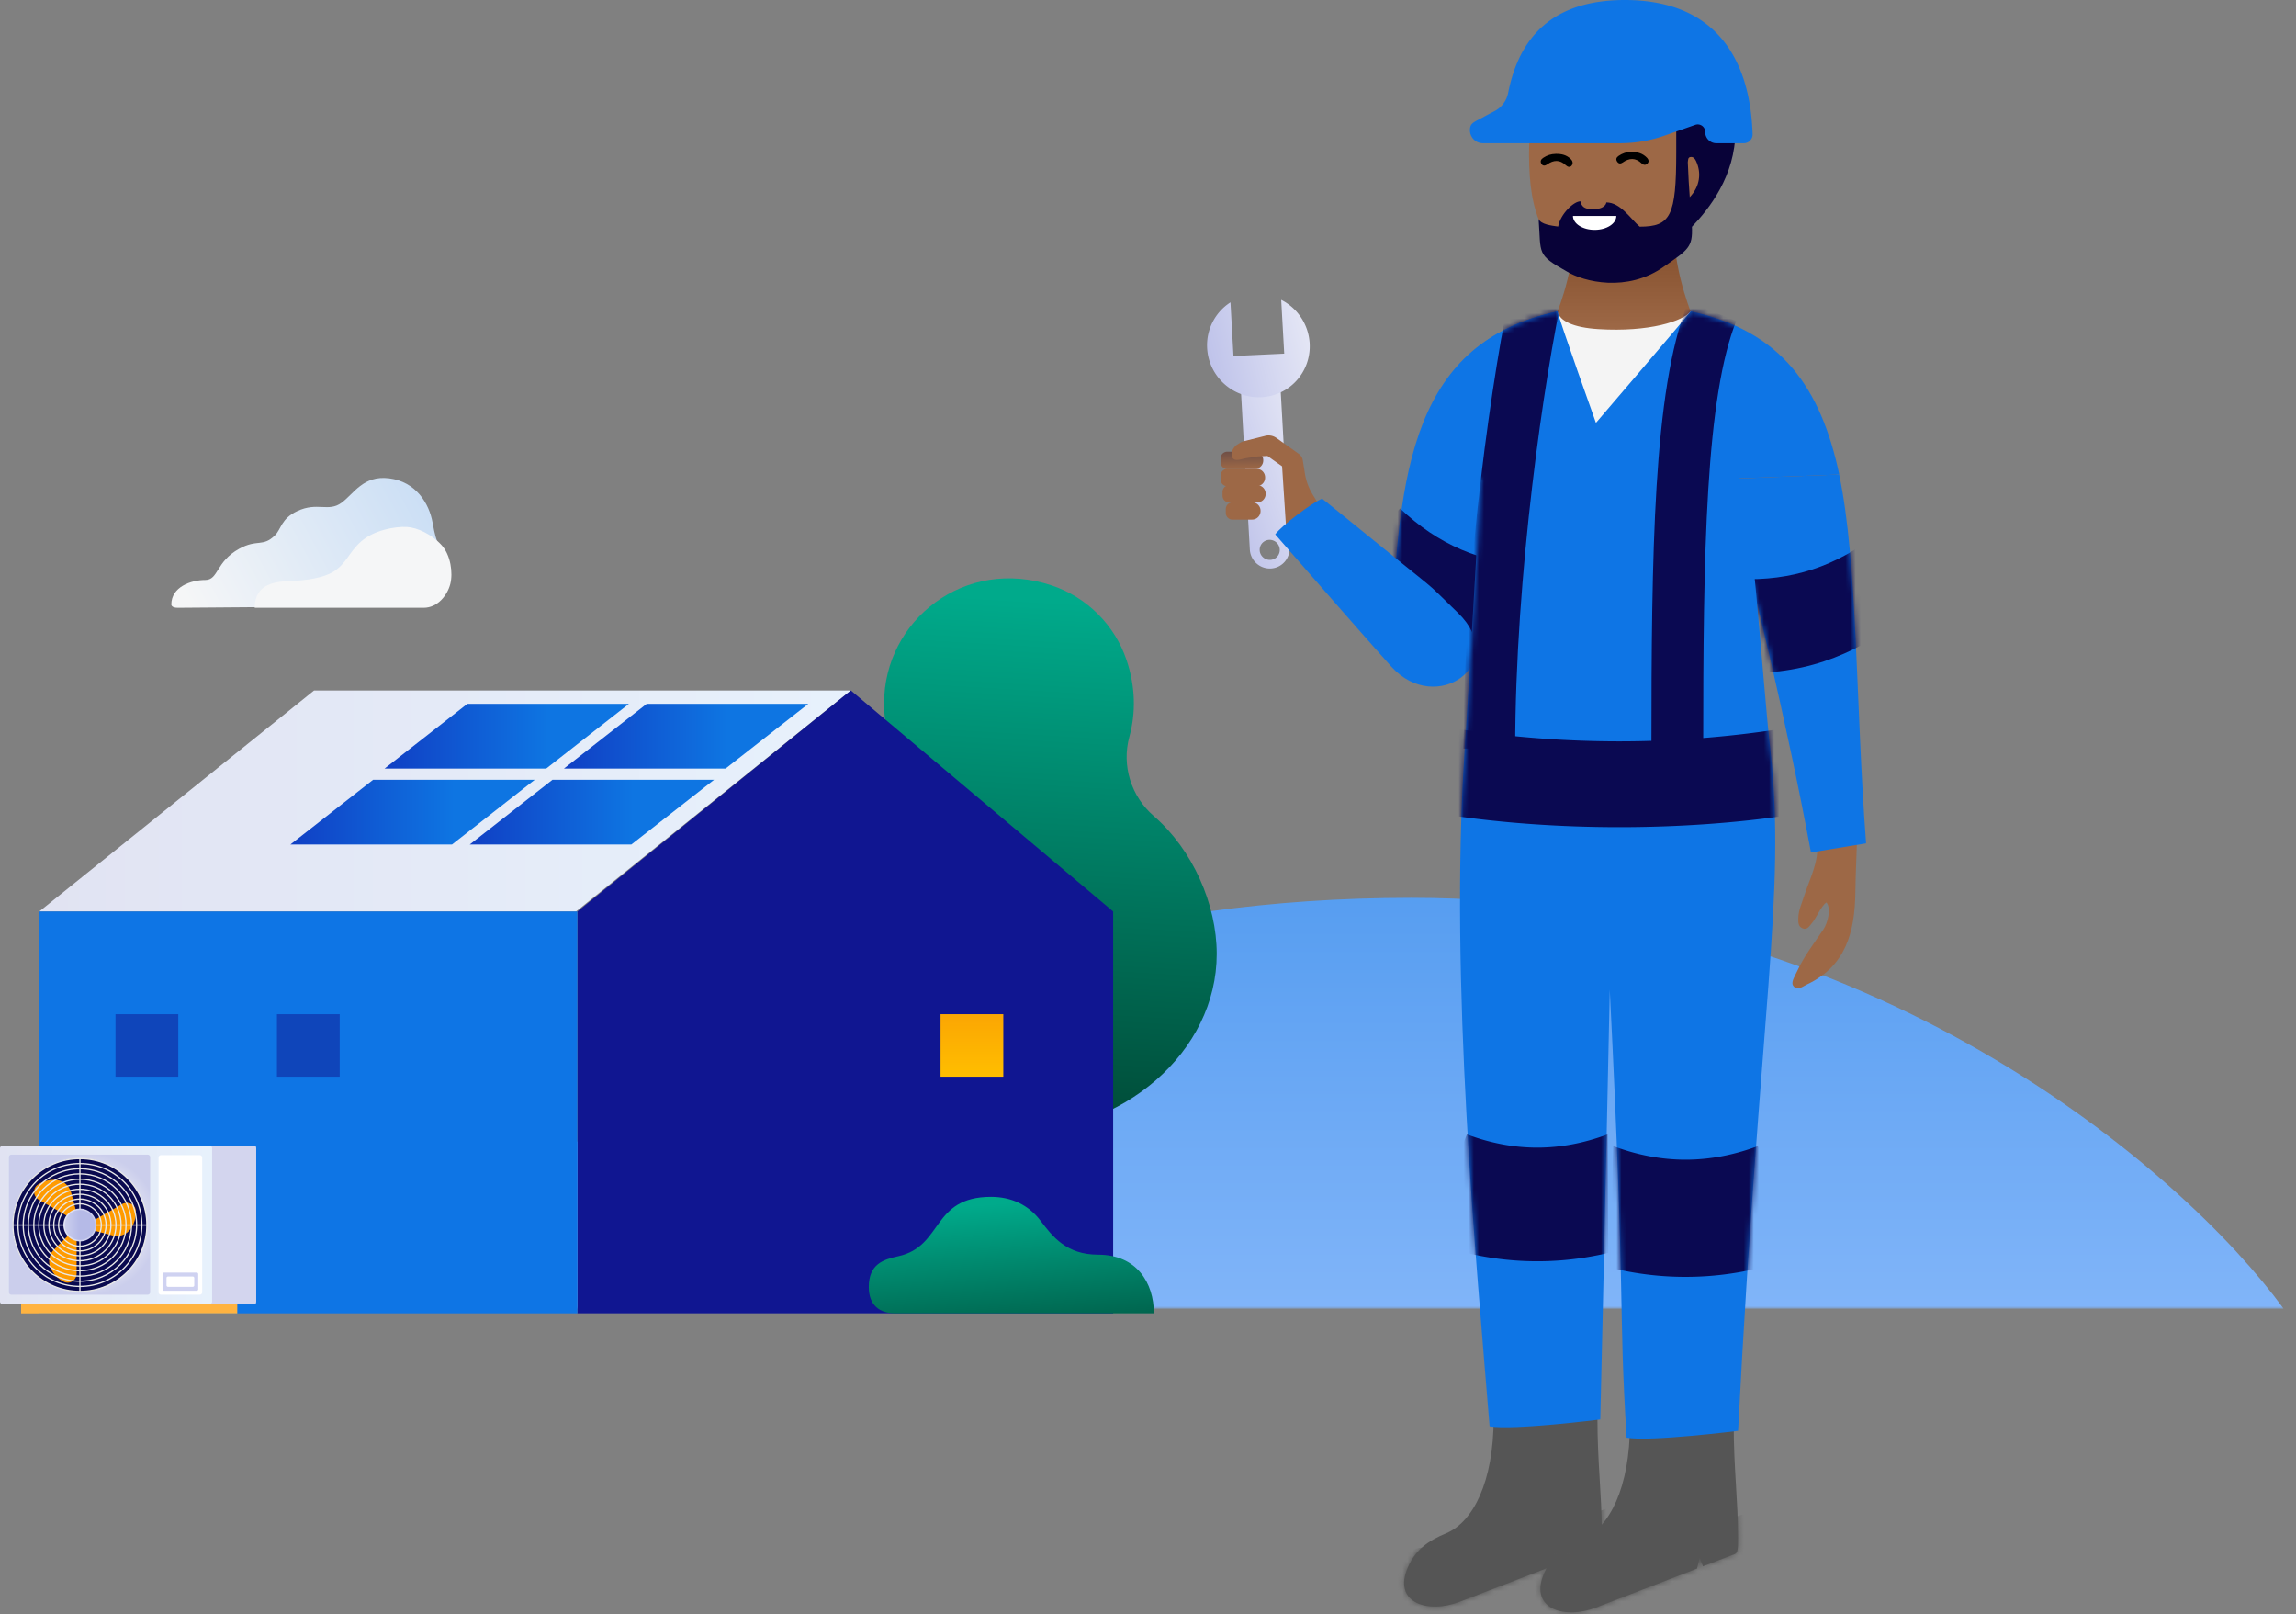
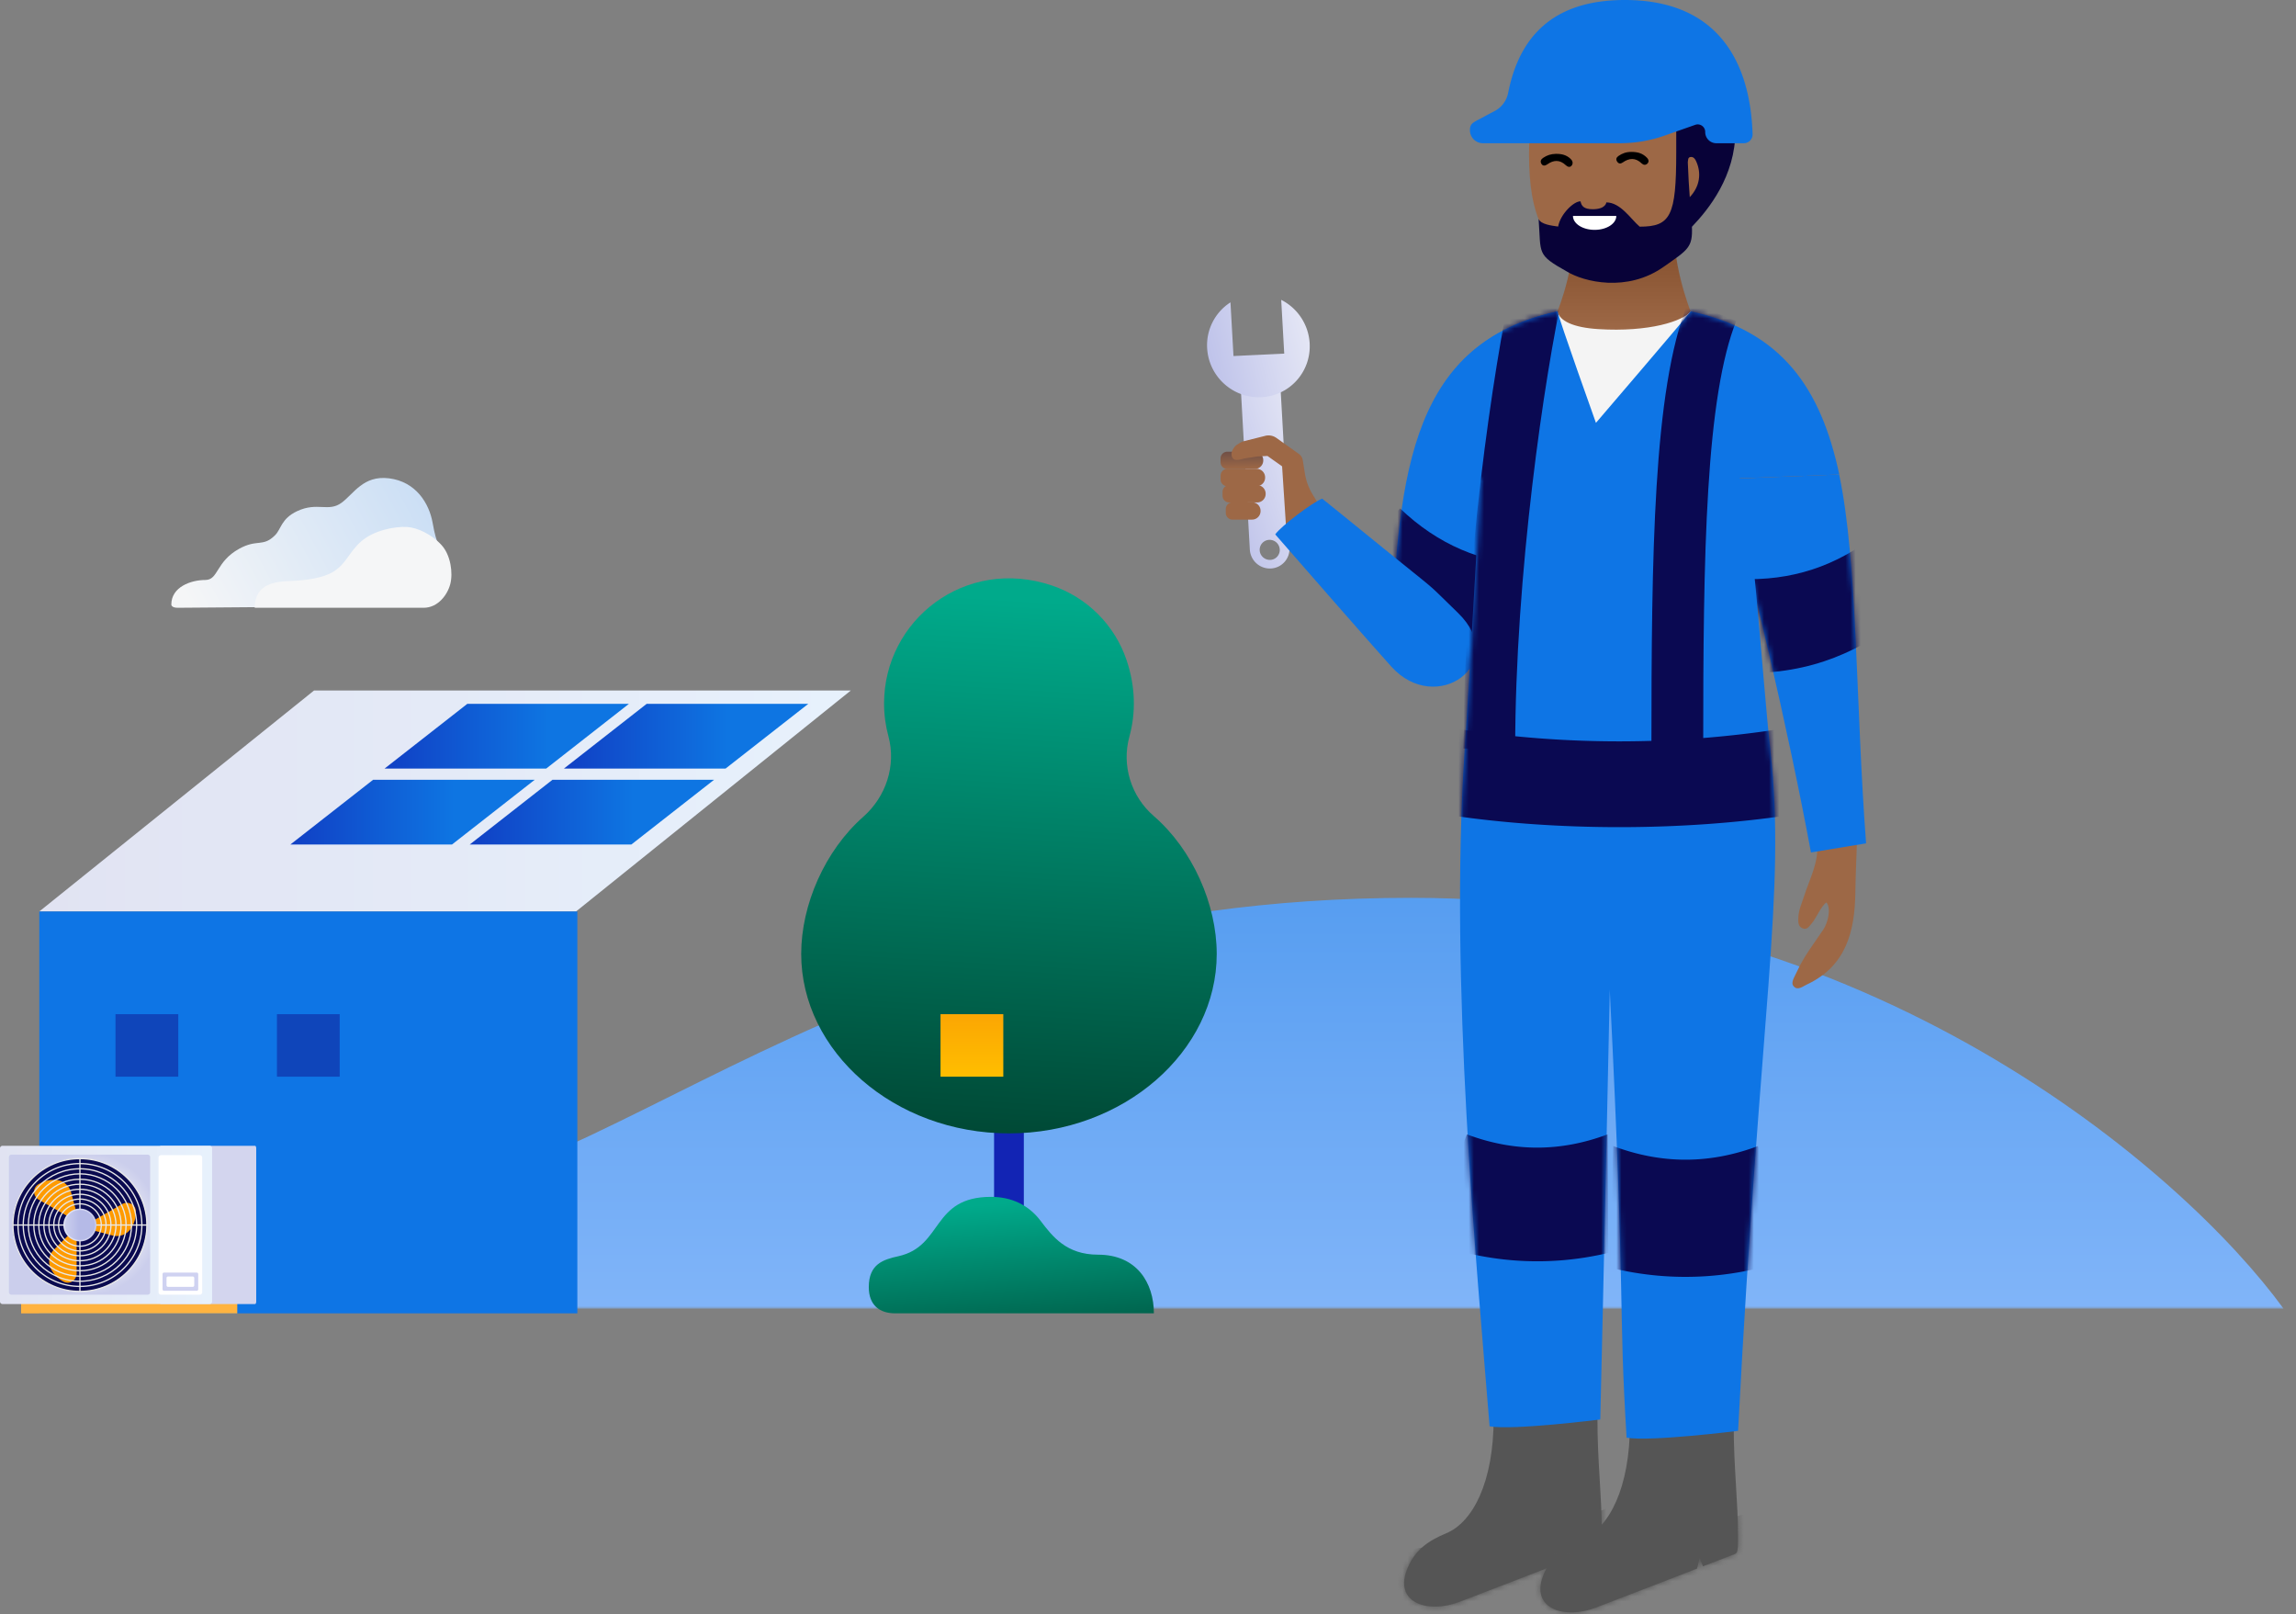
<svg xmlns="http://www.w3.org/2000/svg" width="451" height="317" fill="none">
  <rect width="100%" height="100%" fill="#808080" stroke="none" />
  <mask id="a" style="mask-type:alpha" maskUnits="userSpaceOnUse" x="30" y="80" width="421" height="177">
    <path fill="#D9D9D9" d="M30.125 80h420v177h-420z" />
  </mask>
  <g mask="url(#a)">
    <path d="M277.211 176.316c90.136 0 151.786 53.789 171.344 80.684h-842.43c37.84-62.754 107.568-125.935 235.97-125.935 128.401 0 173.895 105.871 225.34 105.871 51.446 0 97.105-60.62 209.776-60.62z" fill="url(#paint0_linear_1240_10744)" />
  </g>
  <path d="M76.401 93.93c5.339.655 7.908 4.975 8.575 8.73.88 4.975 1.408 3.964 2.363 7.398.563 2.021.954 5.853-.636 7.251-1.595 1.397-3.981 1.56-5.592 1.63.082.066-44.438.418-46.187.418-1.27 0-1.27-.589-1.27-.643 0-3.453 3.857-4.816 6.67-4.816 2.612 0 2.034-3.569 6.655-6.128 3.57-1.978 4.644-.259 7.05-2.659 1.238-1.235 1.183-3.248 4.35-4.735 3.976-1.862 6.13.252 8.71-1.641 2.425-1.777 4.264-5.424 9.308-4.804h.004z" fill="url(#paint1_linear_1240_10744)" />
  <path d="M79.952 103.49c2.016.121 4.822 1.413 6.787 3.562 1.779 1.943 2.28 5.44 1.705 7.659-.545 2.096-2.415 4.646-5.233 4.646H50.034c0-4.906 4.35-5.169 7.215-5.274 2.93-.105 6.285-.603 8.223-1.805 2.572-1.591 2.988-3.712 5.386-5.882 2.552-2.311 6.825-3.04 9.09-2.906h.004z" fill="#F5F6F7" />
  <path d="M200.668 200.9h-4.962a.442.442 0 00-.442.443v53.18c0 .244.198.442.442.442h4.962a.442.442 0 00.442-.442v-53.18a.442.442 0 00-.442-.443z" fill="#1224B4" />
  <path d="M221.844 144.661c1.267-4.605 1.228-9.758-.554-15.031-2.316-6.864-7.746-12.308-14.609-14.628-17.136-5.787-33.025 6.819-33.025 23.138 0 2.227.297 4.387.851 6.436 1.564 5.761-.468 11.892-4.949 15.837-7.515 6.62-12.18 17.251-12.18 26.923 0 19.148 18.271 35.242 40.811 35.242S239 206.484 239 187.336c0-9.752-4.744-20.488-12.378-27.095-4.441-3.839-6.335-9.917-4.778-15.58z" fill="url(#paint2_linear_1240_10744)" />
  <path d="M167.132 135.595H61.696L7.718 178.999h105.43l53.984-43.404z" fill="url(#paint3_linear_1240_10744)" />
  <path d="M105.04 153.132H73.294L57.04 165.847h31.747l16.253-12.715z" fill="url(#paint4_linear_1240_10744)" />
  <path d="M140.27 153.132h-31.746l-16.255 12.715h31.748l16.253-12.715z" fill="url(#paint5_linear_1240_10744)" />
  <path d="M123.535 138.226H91.79L75.535 150.94h31.748l16.252-12.714z" fill="url(#paint6_linear_1240_10744)" />
  <path d="M158.765 138.226H127.02l-16.255 12.714h31.748l16.252-12.714z" fill="url(#paint7_linear_1240_10744)" />
-   <path fill-rule="evenodd" clip-rule="evenodd" d="M113.407 178.999l53.724-43.404 51.523 43.404h.001v78.916H113.406v-78.916h.001z" fill="#101691" />
  <path d="M113.407 178.999H7.718v78.917h105.689v-78.917z" fill="#0E75E5" />
  <path d="M46.608 255.938H4.15v1.986h42.457v-1.986z" fill="#FFB340" />
  <path d="M31.345 225.499c0-.266.1-.482.222-.482h18.54c.122 0 .221.216.221.482v30.109c0 .267-.099.483-.221.483h-18.54c-.122 0-.222-.216-.222-.483v-30.109z" fill="#D3D5EE" />
  <path d="M0 225.499c0-.266.218-.482.487-.482h40.69c.268 0 .486.216.486.482v30.109a.485.485 0 01-.486.483H.487a.485.485 0 01-.487-.483v-30.109z" fill="url(#paint8_linear_1240_10744)" />
  <path d="M1.753 227.236c0-.267.218-.483.487-.483h26.769c.269 0 .487.216.487.483v26.538a.485.485 0 01-.487.483H2.239a.485.485 0 01-.486-.483v-26.538z" fill="url(#paint9_radial_1240_10744)" />
  <path d="M31.15 227.333v26.442c0 .266.218.482.487.482h7.593a.484.484 0 00.487-.482v-26.442a.484.484 0 00-.487-.482h-7.593a.484.484 0 00-.487.482z" fill="#fff" />
  <path d="M15.667 253.614c7.27 0 13.162-5.842 13.162-13.048s-5.893-13.048-13.162-13.048c-7.269 0-13.162 5.842-13.162 13.048s5.893 13.048 13.162 13.048z" fill="#0A0A50" />
  <path d="M14.52 242.536a2.618 2.618 0 01-.152-.093 2.056 2.056 0 01-.422-.38 2.013 2.013 0 01-.147.165l-3.149 3.121a3.33 3.33 0 00-.949 1.817 3.288 3.288 0 00.303 2.023 5.824 5.824 0 002.481 2.51 1.734 1.734 0 001.797-.11c.494-.356.783-.928.771-1.533v-7.038c0-.094-.008-.187-.025-.281a2.085 2.085 0 01-.502-.201h-.006z" fill="#FF9B00" />
  <path d="M17.296 240.72c0 .955-.78 1.728-1.743 1.728a1.735 1.735 0 01-1.744-1.728c0-.955.78-1.729 1.744-1.729.963 0 1.743.774 1.743 1.729z" fill="#101690" />
  <path d="M14.06 239.256a2.048 2.048 0 01.585-.413c.053-.025.106-.047.159-.069.066-.025.136-.047.208-.066.058-.017.12-.028.18-.039a2.47 2.47 0 01-.072-.209l-1.152-4.266a3.344 3.344 0 00-3.029-2.474 5.884 5.884 0 00-3.434.875c-.239.146-.436.35-.577.592a1.737 1.737 0 00-.222 1.051 1.84 1.84 0 00.94 1.376l.625.358.214.124.22.127 5.096 2.917c.084.047.17.085.259.118v-.002zM25.686 236.382a1.874 1.874 0 00-1.724.104l-.616.353-.214.124-.22.126-5.097 2.918a1.444 1.444 0 00-.233.162c.047.173.075.352.075.531 0 .058 0 .119-.005.176a3.68 3.68 0 01-.02.171c-.01.071-.028.14-.044.212-.017.058-.036.115-.056.173.075.011.147.025.22.044l4.303 1.142c.68.185 1.399.152 2.06-.093a3.337 3.337 0 001.615-1.272 5.755 5.755 0 00.953-3.385 1.694 1.694 0 00-.992-1.486h-.005z" fill="#FF9B00" />
  <path d="M15.7 244.729c2.317 0 4.195-1.862 4.195-4.159 0-2.296-1.878-4.158-4.194-4.158-2.317 0-4.195 1.862-4.195 4.158 0 2.297 1.878 4.159 4.195 4.159z" stroke="#E8E8E8" stroke-width=".25" stroke-miterlimit="10" />
  <path d="M15.7 245.663c2.837 0 5.136-2.279 5.136-5.091 0-2.812-2.3-5.092-5.136-5.092-2.836 0-5.135 2.28-5.135 5.092s2.299 5.091 5.135 5.091z" stroke="#E8E8E8" stroke-width=".25" stroke-miterlimit="10" />
  <path d="M15.7 246.612c3.366 0 6.094-2.705 6.094-6.041 0-3.336-2.728-6.041-6.094-6.041-3.365 0-6.094 2.705-6.094 6.041 0 3.336 2.729 6.041 6.094 6.041z" stroke="#E8E8E8" stroke-width=".25" stroke-miterlimit="10" />
  <path d="M15.7 247.595c3.913 0 7.085-3.145 7.085-7.024s-3.172-7.024-7.085-7.024-7.085 3.145-7.085 7.024 3.172 7.024 7.085 7.024z" stroke="#E8E8E8" stroke-width=".25" stroke-miterlimit="10" />
  <path d="M15.7 248.586c4.465 0 8.085-3.589 8.085-8.015s-3.62-8.014-8.085-8.014c-4.464 0-8.084 3.588-8.084 8.014 0 4.426 3.62 8.015 8.084 8.015z" stroke="#E8E8E8" stroke-width=".25" stroke-miterlimit="10" />
  <path d="M15.7 249.558c5.006 0 9.065-4.024 9.065-8.986 0-4.963-4.059-8.987-9.065-8.987-5.006 0-9.064 4.024-9.064 8.987 0 4.962 4.058 8.986 9.064 8.986z" stroke="#E8E8E8" stroke-width=".25" stroke-miterlimit="10" />
  <path d="M15.7 250.617c5.597 0 10.133-4.498 10.133-10.046 0-5.548-4.536-10.046-10.133-10.046-5.596 0-10.133 4.498-10.133 10.046 0 5.548 4.537 10.046 10.133 10.046z" stroke="#E8E8E8" stroke-width=".25" stroke-miterlimit="10" />
  <path d="M15.7 251.614c6.152 0 11.138-4.944 11.138-11.042 0-6.099-4.986-11.042-11.138-11.042-6.15 0-11.137 4.943-11.137 11.042 0 6.098 4.986 11.042 11.137 11.042z" stroke="#E8E8E8" stroke-width=".25" stroke-miterlimit="10" />
  <path d="M15.7 252.631c6.719 0 12.165-5.399 12.165-12.06 0-6.661-5.446-12.06-12.165-12.06-6.718 0-12.165 5.399-12.165 12.06 0 6.661 5.447 12.06 12.165 12.06z" stroke="#E8E8E8" stroke-width=".25" stroke-miterlimit="10" />
  <path d="M15.7 253.615c7.266 0 13.156-5.84 13.156-13.043 0-7.204-5.89-13.043-13.156-13.043-7.266 0-13.156 5.839-13.156 13.043 0 7.203 5.89 13.043 13.156 13.043zM15.7 227.529v26.086M2.544 240.571h26.312" stroke="#E8E8E8" stroke-width=".25" stroke-miterlimit="10" />
  <path d="M15.7 243.794c1.796 0 3.251-1.443 3.251-3.223 0-1.78-1.456-3.223-3.25-3.223-1.796 0-3.252 1.443-3.252 3.223 0 1.78 1.456 3.223 3.251 3.223z" fill="url(#paint10_linear_1240_10744)" />
  <path d="M15.7 243.512c1.64 0 2.968-1.317 2.968-2.942 0-1.625-1.329-2.942-2.968-2.942s-2.968 1.317-2.968 2.942c0 1.625 1.33 2.942 2.968 2.942z" fill="url(#paint11_linear_1240_10744)" />
  <path d="M31.929 250.204c0-.16.13-.289.292-.289h6.424a.29.29 0 01.292.289v2.992a.29.29 0 01-.292.289h-6.424a.29.29 0 01-.292-.289v-2.992z" fill="#CFD2F1" />
  <path d="M32.708 250.976c0-.16.13-.289.292-.289h4.867a.29.29 0 01.292.289v1.448a.29.29 0 01-.292.289H33a.29.29 0 01-.292-.289v-1.448z" fill="#fff" />
  <path opacity=".5" d="M35.02 199.167H22.69v12.276h12.33v-12.276zM66.728 199.167h-12.33v12.276h12.33v-12.276z" fill="#101691" />
  <path d="M197.077 199.167h-12.33v12.276h12.33v-12.276z" fill="url(#paint12_linear_1240_10744)" />
  <path d="M176.482 246.695c8.839-1.956 6.432-11.653 18.188-11.653 3.971 0 7.357 1.569 9.717 4.687 2.359 3.118 5.092 6.669 11.314 6.669 7.595 0 10.954 5.539 10.954 11.517h-50.826c-3.032 0-5.174-1.581-5.174-5.151 0-4.5 2.801-5.404 5.827-6.069z" fill="url(#paint13_linear_1240_10744)" />
  <path d="M251.541 76.334l1.75 31.225a3.857 3.857 0 01-3.674 4.083 3.921 3.921 0 01-2.821-1.012 3.96 3.96 0 01-1.295-2.706l-1.749-31.186 7.789-.404zm-2.019 33.62a1.945 1.945 0 001.855-2.062 1.993 1.993 0 00-2.079-1.874 1.947 1.947 0 00-1.858 2.057 1.992 1.992 0 002.08 1.874l.002.005z" fill="url(#paint14_linear_1240_10744)" />
  <path d="M237.117 68.379c.315 5.582 5.076 9.887 10.636 9.625 5.564-.264 9.816-4.994 9.502-10.576a10.214 10.214 0 00-5.59-8.54l.594 10.56-9.968.471-.592-10.544a10.002 10.002 0 00-4.582 9.004z" fill="url(#paint15_linear_1240_10744)" />
  <path d="M246.83 92.072l-5.747.007a1.325 1.325 0 00-1.323 1.326l.002.757a1.324 1.324 0 001.327 1.323l5.746-.006a1.674 1.674 0 001.668-1.67v-.073a1.668 1.668 0 00-1.678-1.667l.005.003z" fill="#9D6846" />
  <path d="M246.946 95.271l-5.488.01a1.327 1.327 0 00-1.32 1.321l.002.757a1.326 1.326 0 001.321 1.32l5.489-.009a1.667 1.667 0 001.66-1.668v-.073a1.678 1.678 0 00-1.668-1.657h.004z" fill="#9D6846" />
  <path d="M245.946 98.642l-3.849.008a1.326 1.326 0 00-1.32 1.322l.002.757a1.325 1.325 0 001.321 1.32l3.849-.008a1.669 1.669 0 001.661-1.669v-.073a1.664 1.664 0 00-1.668-1.657h.004z" fill="#9D6846" />
  <path d="M246.474 88.701l-5.404.006a1.326 1.326 0 00-1.32 1.322l.002.757a1.325 1.325 0 001.321 1.32l5.405-.005a1.669 1.669 0 001.661-1.67l-.001-.072a1.662 1.662 0 00-1.667-1.657h.003z" fill="url(#paint16_linear_1240_10744)" />
  <path d="M243.369 87.096c.301-.215.638-.37.996-.46l4.056-1.017a2.678 2.678 0 012.312.39l4.386 3.117c.452.321.738.82.802 1.37l.389 2.414c.23 1.498.761 2.937 1.553 4.232l1.316 2.152a.52.52 0 01-.011.554c-1.786 2.684-5.294 5-6.444 5.276l-.884-13.544-2.874-2.037-1.899.096-2.669.4c-1.005.292-2.095.589-2.427-.4-.32-1.075.653-2.077 1.009-2.304l.389-.24z" fill="#9D6846" />
  <path d="M308.955 42.807h20.097c-1.136 7.788 3.021 18.333 3.021 18.333l.122 10.14h-26.363l.081-10.14c.101.02 4.177-10.525 3.042-18.333z" fill="url(#paint17_linear_1240_10744)" />
  <path d="M317.601 8.636c14.317 0 17.237 9.674 17.237 21.639 0 6.226-1.136 11.823-4.056 15.778-2.697 3.63-6.915 5.86-13.181 5.86-7.564 0-12.148-2.494-14.683-7.361-1.845-3.529-2.575-8.315-2.575-14.277.02-11.925 2.94-21.639 17.258-21.639z" fill="#9D6846" />
  <path d="M317.898 30.641c.75-.527 1.541-.81 2.555-.81 1.257 0 2.231.283 3.083 1.175.283.305.425.71.101 1.075-.365.406-.811.345-1.156.02-1.217-1.176-2.454-1.095-3.752-.182-.385.263-.75.263-1.034-.122-.345-.466-.223-.852.203-1.156zM303.169 30.965c.75-.487 1.48-.73 2.433-.75 1.176-.02 2.109.223 2.92.993.386.365.528.872.203 1.298-.324.426-.791.284-1.156-.06-1.176-1.116-2.393-1.055-3.65-.163-.406.284-.852.365-1.136-.101-.304-.507-.101-.913.386-1.217z" fill="#000" />
  <path d="M308.977 42.403c0 1.52 1.906 2.738 4.258 2.738 2.353 0 4.259-1.217 4.259-2.738h-8.517z" fill="#fff" />
  <path d="M333.528 39.258c-1.523 0-2.758-1.98-2.758-4.422 0-2.441 1.235-4.42 2.758-4.42 1.524 0 2.758 1.979 2.758 4.42 0 2.442-1.234 4.422-2.758 4.422z" fill="#9D6846" />
  <path d="M306.061 44.494c.446-2.495 3.143-5.03 4.4-4.949.183.893.629 1.542 2.393 1.542 2.596 0 2.677-1.339 2.677-1.339 2.799 0 4.827 3.306 6.55 4.766 6.084 0 7.179-2.11 7.179-14.52v-6.916h11.62v2.616c0 8.883-5.232 15.393-8.537 18.84.162 4.056-.751 4.502-5.476 7.808-7.239 5.171-15.818 2.981-19.062.994-6.043-3.387-5.07-3.387-5.577-10.343.426 1.095 2.596 1.318 3.833 1.5zm27.113-12.817c-.182-.426-.486-.872-1.014-.852-.669.02-.547.629-.628 1.034.101 2.738.243 4.99.385 6.855 2.008-2.11 2.312-4.746 1.257-7.037z" fill="#080238" />
  <path d="M291.291 23.038c.467-.264 1.298-.71 2.353-1.257a5.147 5.147 0 002.596-3.53C298.349 7.586 304.696 0 319.155 0c17.887 0 24.619 11.64 25.106 26.323a1.732 1.732 0 01-1.744 1.805h-5.374a2.185 2.185 0 01-2.19-2.21c0-1.035-1.014-1.744-1.967-1.4l-6.064 2.13a26.489 26.489 0 01-8.7 1.48H291.291a2.558 2.558 0 01-2.555-2.555c0-1.38.69-1.541 2.555-2.535z" fill="#0E75E5" />
  <path d="M308.973 42.404c0 1.52 1.906 2.738 4.259 2.738 2.352 0 4.258-1.217 4.258-2.738h-8.517z" fill="#fff" />
  <path d="M316.118 188.498c2.271 24.336 9.49 99.25 8.172 103.164-.75 2.433-5.82 8.375-10.707 13.06 6.672-1.298 20.989-8.903 26.606-13.79-.527-1.907-.953-4.421-.953-6.936 0-30.035 3.792-57.534 5.496-78.848.588-7.484 5.901-31.373 2.575-57.94h-34.921c-.02 0 1.46 16.954 3.732 41.29z" fill="#9D6846" />
  <path d="M289.289 187.403c2.271 24.336 9.491 99.249 8.172 103.164-.75 2.433-5.82 8.375-10.707 13.06 6.672-1.298 20.989-8.903 26.606-13.791-.527-1.906-.953-4.421-.953-6.935 0-30.035 3.428-108.7 8.072-135.693h-32.366c-.021 0-1.116 15.839 1.176 40.195zM344.369 109.325c1.501 4.766 3.995 12.432 6.834 22.896 2.353 8.619 13.446 8.619 13.101-1.176-1.115-31.17-4.076-44.636-9.085-53.823-5.902-10.87-17.359-14.804-23.119-16.082 0 18.739 10.769 43.419 12.269 48.185z" fill="#9D6846" />
  <path d="M288.083 147.206c.608-12.675 2.15-26.08 3.468-37.862 1.318-11.783 10.342-38.978 14.378-48.185.385 1.886 3.244 3.184 8.152 3.488 10.038.628 16.548-1.582 18.008-3.488 4.015 8.903 11.275 34.638 12.269 48.185.994 13.547 1.805 28.959 2.92 37.862h-59.195zM351.202 132.222c2.9 11.844 5.314 26.993 5.76 33.564.263 3.67-1.541 6.915-2.616 10.281-.426 1.319-1.014 2.596-1.095 3.996-.041.872-.122 1.865.831 2.251.933.385 1.379-.528 1.886-1.095.69-.771 1.845-3.428 2.799-3.996.993 1.258.243 4.036-.609 5.314-1.784 2.677-3.772 5.191-5.151 8.193-.608 1.338-1.379 2.332-.588 3.062.751.73 1.724-.081 2.454-.426 7.747-3.61 9.47-10.424 9.572-18.11.081-6.226.811-18.779.608-25.329-.223-6.936-.568-13.182-.75-18.861-.304-9.247-16.001-10.687-13.101 1.156z" fill="#9D6846" />
  <path d="M293.633 106.16c-1.48 4.461-3.954 11.6-6.793 21.375-2.353 8.051-12.756 7.868-12.269-1.319 1.541-29.223 4.562-41.817 9.409-50.355 5.719-10.099 16.528-13.607 21.963-14.723-.305 17.583-10.83 40.56-12.31 45.022z" fill="#9D6846" />
  <path d="M332.092 61.142c-1.46 1.906-8.111 4.116-18.15 3.488-4.887-.304-7.625-1.602-8.01-3.488v25.613h26.16V61.142z" fill="#F4F4F4" />
  <path d="M289.997 127.718c7.504-29.304 15.737-54.573 15.94-66.558-28.148 6.124-31.393 30.237-32.63 66.011-.142 3.873 13.79 9.531 16.69.547z" fill="#0E75E5" />
  <mask id="b" style="mask-type:luminance" maskUnits="userSpaceOnUse" x="273" y="61" width="33" height="72">
    <path d="M289.989 127.719c7.503-29.304 15.736-54.573 15.939-66.558-28.147 6.124-31.392 30.237-32.629 66.011-.142 3.873 13.79 9.531 16.69.547z" fill="#fff" />
  </mask>
  <g mask="url(#b)">
    <path d="M292.279 133.255c-12.776-2.129-24.234-7.99-33.745-17.339l16.487-16.062c7.361 7.037 15.96 10.748 26.14 11.235l-8.882 22.166z" fill="#0A0952" />
  </g>
  <path d="M313.781 278.438c0 8.923.852 14.926.852 22.328 0 2.068 0 3.042-.629 3.285l-6.266 2.413-.629-1.683-.527 2.129s-14.845 5.76-19.935 7.687c-6.145 2.332-12.674.202-10.363-6.125 1.481-4.036 4.239-5.881 7.747-7.341 5.313-2.191 9.369-10.1 9.369-22.693 3.387 1.216 15.676 1.216 20.381 0z" fill="#555" />
  <mask id="c" style="mask-type:luminance" maskUnits="userSpaceOnUse" x="275" y="278" width="40" height="38">
    <path d="M313.771 278.434c0 8.923.852 14.926.852 22.328 0 2.069 0 3.042-.629 3.286l-6.266 2.413-.629-1.683-.527 2.129s-14.845 5.76-19.935 7.686c-6.144 2.332-12.674.203-10.362-6.124 1.48-4.036 4.238-5.882 7.746-7.342 5.313-2.19 9.369-10.099 9.369-22.693 3.387 1.217 15.676 1.217 20.381 0z" fill="#fff" />
  </mask>
  <g mask="url(#c)">
    <path d="M314.546 296.628c-6.327 2.312-14.865 8.436-24.234 12.107a3.874 3.874 0 01-4.664-1.501c-1.318-2.048-3.59-3.955-7.22-3.164-3.163.69-5.232 5.476-3.691 8.721 1.542 3.265 3.083 4.035 15.859 4.035 12.756 0 27.62-1.095 27.62-11.437 0-10.343-2.129-9.329-3.67-8.761z" fill="#555" />
  </g>
  <path d="M340.548 279.573c0 8.923.851 14.926.851 22.328 0 2.068 0 3.042-.628 3.285-.629.244-6.267 2.414-6.267 2.414l-.628-1.684-.527 2.13s-14.845 5.759-19.935 7.686c-6.145 2.332-12.675.203-10.363-6.125 1.481-4.035 4.239-5.881 7.747-7.341 5.313-2.19 9.369-10.099 9.369-22.693 3.387 1.217 15.676 1.217 20.381 0z" fill="#555" />
  <mask id="d" style="mask-type:luminance" maskUnits="userSpaceOnUse" x="302" y="279" width="40" height="38">
    <path d="M340.547 279.571c0 8.923.852 14.926.852 22.328 0 2.069 0 3.042-.629 3.286-.628.243-6.266 2.413-6.266 2.413l-.629-1.683-.527 2.129s-14.844 5.76-19.935 7.686c-6.144 2.332-12.674.203-10.362-6.124 1.48-4.036 4.238-5.881 7.746-7.342 5.314-2.19 9.369-10.099 9.369-22.693 3.387 1.217 15.676 1.217 20.381 0z" fill="#fff" />
  </mask>
  <g mask="url(#d)">
    <path d="M341.321 297.764c-6.327 2.312-14.864 8.436-24.233 12.107a3.875 3.875 0 01-4.665-1.501c-1.318-2.048-3.589-3.954-7.219-3.163-3.164.689-5.232 5.475-3.691 8.72 1.541 3.265 3.083 4.036 15.859 4.036 12.775 0 27.62-1.095 27.62-11.438-.02-10.363-2.15-9.329-3.671-8.761z" fill="#555" />
  </g>
  <path d="M259.721 97.929c-1.826.649-8.173 5.455-9.227 7.017 5.313 6.104 18.555 21.253 22.814 25.978 8.821 9.775 23.382-.588 13.06-10.586-6.287-6.084-3.367-3.569-12.127-10.647-9.045-7.362-14.52-11.762-14.52-11.762zM338.933 94.053c5.172 19.144 12.148 48.327 16.792 73.353l10.829-1.785c-2.069-27.135-1.623-55.243-5.293-72.44l-22.328.872z" fill="#0E75E5" />
  <mask id="e" style="mask-type:luminance" maskUnits="userSpaceOnUse" x="338" y="93" width="29" height="75">
    <path d="M338.936 94.052c5.171 19.144 12.147 48.327 16.791 73.353l10.829-1.785c-2.068-27.135-1.622-55.242-5.293-72.44l-22.327.872z" fill="#fff" />
  </mask>
  <g mask="url(#e)">
    <path d="M347.187 132.056c12.918-.974 21.8-6.409 32.102-14.865-4.989-5.821-5.577-6.51-10.586-12.331-7.97 6.368-16.852 9.268-27.053 8.842l5.537 18.354z" fill="#0A0952" />
  </g>
  <path d="M290.938 93.851l-14.175-.67c3.61-16.892 11.235-28.127 29.182-32.041v.02-.02c.385 1.886 7.544 21.902 7.544 21.902s17.136-19.996 18.616-21.902c17.948 3.893 25.573 15.128 29.182 32.042l-19.569.75c1.359 7.058 2.514 14.602 3.184 21.984 1.135 12.249 2.048 24.214 2.859 31.515 3.103 28.209-2.028 50.091-6.347 133.563 0 0-17.319 2.17-21.902 1.338-1.663-26.83-.122-24.254-3.306-87.974 0 0-1.358 64.206-1.865 84.405 0 0-17.177 2.17-21.74 1.339-2.555-31.718-7.909-87.346-4.928-132.205 1.359-20.726 2.15-37.498 3.265-54.046z" fill="#0E75E5" />
  <mask id="f" style="mask-type:luminance" maskUnits="userSpaceOnUse" x="276" y="61" width="86" height="222">
    <path d="M290.957 93.752l.104.005-.007.104c-.555 8.226-1.029 16.504-1.532 25.294-.51 8.898-1.05 18.322-1.733 28.752h0c-2.687 40.436 1.399 89.626 4.102 122.163.293 3.522.569 6.849.819 9.948 1.138.193 3.021.211 5.223.127 2.249-.087 4.822-.28 7.254-.499a288.347 288.347 0 008.961-.957l.107-.013c.254-10.133.719-31.166 1.121-49.689a77601.035 77601.035 0 00.683-31.83l.044-2.072.012-.541.003-.138v-.035l.001-.009v-.002l.101.001-.101-.002.203-.003c1.592 31.861 2.003 47.148 2.223 57.824l.08 4.03c.162 8.362.281 14.457.997 26.039 1.143.193 3.038.211 5.256.126 2.265-.086 4.858-.279 7.308-.498a299.304 299.304 0 009.034-.957l.11-.014c1.692-32.669 3.508-55.899 4.904-73.765.385-4.933.739-9.456 1.049-13.657 1.435-19.43 1.941-31.945.391-46.039-.489-4.4-1.015-10.495-1.604-17.323a2130.62 2130.62 0 00-1.256-14.194h0c-.669-7.378-1.824-14.919-3.182-21.974l-.023-.116.119-.004 19.448-.746c-1.803-8.395-4.602-15.374-9.167-20.74-4.573-5.378-10.926-9.146-19.849-11.093-.855 1.085-5.432 6.47-9.827 11.62a7012.294 7012.294 0 01-8.014 9.373l-.546.638-.144.168-.036.043-.01.01-.002.003h-.001l-.008-.006-.062-.053.07.06-.114.133-.059-.165.096-.034-.096.034h0l-.001-.003-.004-.011-.015-.043-.06-.168-.228-.639a1757.62 1757.62 0 01-3.32-9.38c-.919-2.62-1.85-5.3-2.575-7.442-.68-2.007-1.182-3.551-1.322-4.13-8.904 1.96-15.246 5.73-19.813 11.1-4.565 5.366-7.364 12.34-9.167 20.726l14.055.663z" fill="#fff" stroke="#fff" stroke-width=".203" />
  </mask>
  <g mask="url(#f)">
    <path d="M336.327 61.14c-6.449 16.123-6.855 47.638-6.855 85.865" stroke="#0A0952" stroke-width="10.171" stroke-miterlimit="10" />
  </g>
  <mask id="g" style="mask-type:luminance" maskUnits="userSpaceOnUse" x="276" y="61" width="86" height="222">
    <path d="M290.957 93.752l.104.005-.007.104c-.555 8.226-1.029 16.504-1.532 25.294-.51 8.898-1.05 18.322-1.733 28.752h0c-2.687 40.436 1.399 89.626 4.102 122.163.293 3.522.569 6.849.819 9.948 1.138.193 3.021.211 5.223.127 2.249-.087 4.822-.28 7.254-.499a288.347 288.347 0 008.961-.957l.107-.013c.254-10.133.719-31.166 1.121-49.689a77601.035 77601.035 0 00.683-31.83l.044-2.072.012-.541.003-.138v-.035l.001-.009v-.002l.101.001-.101-.002.203-.003c1.592 31.861 2.003 47.148 2.223 57.824l.08 4.03c.162 8.362.281 14.457.997 26.039 1.143.193 3.038.211 5.256.126 2.265-.086 4.858-.279 7.308-.498a299.304 299.304 0 009.034-.957l.11-.014c1.692-32.669 3.508-55.899 4.904-73.765.385-4.933.739-9.456 1.049-13.657 1.435-19.43 1.941-31.945.391-46.039-.489-4.4-1.015-10.495-1.604-17.323a2130.62 2130.62 0 00-1.256-14.194h0c-.669-7.378-1.824-14.919-3.182-21.974l-.023-.116.119-.004 19.448-.746c-1.803-8.395-4.602-15.374-9.167-20.74-4.573-5.378-10.926-9.146-19.849-11.093-.855 1.085-5.432 6.47-9.827 11.62a7012.294 7012.294 0 01-8.014 9.373l-.546.638-.144.168-.036.043-.01.01-.002.003h-.001l-.008-.006-.062-.053.07.06-.114.133-.059-.165.096-.034-.096.034h0l-.001-.003-.004-.011-.015-.043-.06-.168-.228-.639a1757.62 1757.62 0 01-3.32-9.38c-.919-2.62-1.85-5.3-2.575-7.442-.68-2.007-1.182-3.551-1.322-4.13-8.904 1.96-15.246 5.73-19.813 11.1-4.565 5.366-7.364 12.34-9.167 20.726l14.055.663z" fill="#fff" stroke="#fff" stroke-width=".203" />
  </mask>
  <g mask="url(#g)">
    <path d="M302.091 56.07c-3.732 16.894-9.552 56.257-9.552 90.936" stroke="#0A0952" stroke-width="10.171" stroke-miterlimit="10" />
  </g>
  <mask id="h" style="mask-type:luminance" maskUnits="userSpaceOnUse" x="276" y="61" width="86" height="222">
    <path d="M290.952 93.854l-14.175-.67c3.61-16.892 11.235-28.127 29.182-32.041.385 1.886 7.544 21.902 7.544 21.902s17.136-19.996 18.616-21.902c17.948 3.893 25.573 15.128 29.182 32.042l-19.569.75c1.358 7.058 2.514 14.602 3.184 21.984 1.135 12.249 2.048 24.214 2.859 31.514 3.103 28.21-2.028 50.092-6.347 133.564 0 0-17.319 2.17-21.902 1.338-1.663-26.83-.122-24.254-3.306-87.974 0 0-1.358 64.206-1.865 84.405 0 0-17.177 2.17-21.74 1.339-2.555-31.718-7.909-87.346-4.928-132.205 1.359-20.726 2.15-37.498 3.265-54.046z" fill="#fff" />
  </mask>
  <g mask="url(#h)" fill="#0A0952">
    <path d="M284.098 159.99c21.476 3.265 46.501 3.265 67.976 0-.324-2.008-2.413-14.764-2.717-16.772a207.624 207.624 0 01-62.602 0c-.325 2.028-2.332 14.764-2.657 16.772zM316.302 248.955c12.574 3.083 25.41 2.211 37.842-2.616-2.941-7.098-5.881-14.176-8.822-21.274-9.552 3.57-18.9 3.57-28.452 0l-.568 23.89zM279.588 243.418c11.944 4.624 24.233 5.496 36.32 2.637l-.142-23.282c-9.268 3.468-18.353 3.468-27.62 0-2.84 6.875-5.699 13.77-8.558 20.645z" />
  </g>
  <defs>
    <linearGradient id="paint0_linear_1240_10744" x1="27.125" y1="318" x2="27.125" y2="35" gradientUnits="userSpaceOnUse">
      <stop stop-color="#A0C6FF" />
      <stop offset="1" stop-color="#0E75E2" />
    </linearGradient>
    <linearGradient id="paint1_linear_1240_10744" x1="41.081" y1="125.764" x2="86.823" y2="101.137" gradientUnits="userSpaceOnUse">
      <stop stop-color="#F5F6F7" />
      <stop offset="1" stop-color="#CADEF5" />
    </linearGradient>
    <linearGradient id="paint2_linear_1240_10744" x1="195.913" y1="225.637" x2="202.343" y2="117.726" gradientUnits="userSpaceOnUse">
      <stop stop-color="#004633" />
      <stop offset="1" stop-color="#00AA8B" />
    </linearGradient>
    <linearGradient id="paint3_linear_1240_10744" x1="164.886" y1="157.297" x2="7.718" y2="157.297" gradientUnits="userSpaceOnUse">
      <stop stop-color="#E7F1FC" />
      <stop offset="1" stop-color="#E1E3F2" />
    </linearGradient>
    <linearGradient id="paint4_linear_1240_10744" x1="40.464" y1="159.489" x2="89.176" y2="159.489" gradientUnits="userSpaceOnUse">
      <stop stop-color="#1224B5" />
      <stop offset="1" stop-color="#0E75E2" />
    </linearGradient>
    <linearGradient id="paint5_linear_1240_10744" x1="75.694" y1="159.489" x2="124.406" y2="159.489" gradientUnits="userSpaceOnUse">
      <stop stop-color="#1224B5" />
      <stop offset="1" stop-color="#0E75E2" />
    </linearGradient>
    <linearGradient id="paint6_linear_1240_10744" x1="58.959" y1="144.583" x2="107.672" y2="144.583" gradientUnits="userSpaceOnUse">
      <stop stop-color="#1224B5" />
      <stop offset="1" stop-color="#0E75E2" />
    </linearGradient>
    <linearGradient id="paint7_linear_1240_10744" x1="94.189" y1="144.583" x2="142.902" y2="144.583" gradientUnits="userSpaceOnUse">
      <stop stop-color="#1224B5" />
      <stop offset="1" stop-color="#0E75E2" />
    </linearGradient>
    <linearGradient id="paint8_linear_1240_10744" x1="41.076" y1="240.554" x2="0" y2="240.554" gradientUnits="userSpaceOnUse">
      <stop stop-color="#E7F1FC" />
      <stop offset="1" stop-color="#E1E3F2" />
    </linearGradient>
    <linearGradient id="paint10_linear_1240_10744" x1="12.446" y1="240.571" x2="22.996" y2="240.571" gradientUnits="userSpaceOnUse">
      <stop stop-color="#E4E6F5" />
      <stop offset="1" stop-color="#B5BAE7" />
    </linearGradient>
    <linearGradient id="paint11_linear_1240_10744" x1="9.609" y1="224.533" x2="15.545" y2="224.533" gradientUnits="userSpaceOnUse">
      <stop stop-color="#E4E6F5" />
      <stop offset="1" stop-color="#B5BAE7" />
    </linearGradient>
    <linearGradient id="paint12_linear_1240_10744" x1="190.909" y1="211.45" x2="190.909" y2="199.167" gradientUnits="userSpaceOnUse">
      <stop stop-color="#FFBE00" />
      <stop offset="1" stop-color="#FBA603" />
    </linearGradient>
    <linearGradient id="paint13_linear_1240_10744" x1="198.655" y1="271.078" x2="195.745" y2="236.396" gradientUnits="userSpaceOnUse">
      <stop stop-color="#004633" />
      <stop offset="1" stop-color="#00AA8B" />
    </linearGradient>
    <linearGradient id="paint14_linear_1240_10744" x1="259.011" y1="93.038" x2="240.651" y2="99.142" gradientUnits="userSpaceOnUse">
      <stop stop-color="#E4E6F5" />
      <stop offset="1" stop-color="#BFC3EA" />
    </linearGradient>
    <linearGradient id="paint15_linear_1240_10744" x1="257.074" y1="65.966" x2="237.47" y2="70.571" gradientUnits="userSpaceOnUse">
      <stop stop-color="#E4E6F5" />
      <stop offset="1" stop-color="#BFC3EA" />
    </linearGradient>
    <linearGradient id="paint16_linear_1240_10744" x1="243.966" y1="92.052" x2="243.924" y2="88.682" gradientUnits="userSpaceOnUse">
      <stop stop-color="#9D6846" />
      <stop offset="1" stop-color="#6F4F46" />
    </linearGradient>
    <linearGradient id="paint17_linear_1240_10744" x1="319.01" y1="71.099" x2="319.01" y2="47.47" gradientUnits="userSpaceOnUse">
      <stop offset=".275" stop-color="#9D6846" />
      <stop offset="1" stop-color="#844F2D" />
    </linearGradient>
    <radialGradient id="paint9_radial_1240_10744" cx="0" cy="0" r="1" gradientUnits="userSpaceOnUse" gradientTransform="matrix(0 13.947 -14.069 0 17.071 240.407)">
      <stop offset=".36" stop-color="#E8EAF4" />
      <stop offset=".58" stop-color="#E4E7F3" />
      <stop offset=".79" stop-color="#DBDDF0" />
      <stop offset="1" stop-color="#CBCEEC" />
    </radialGradient>
  </defs>
</svg>